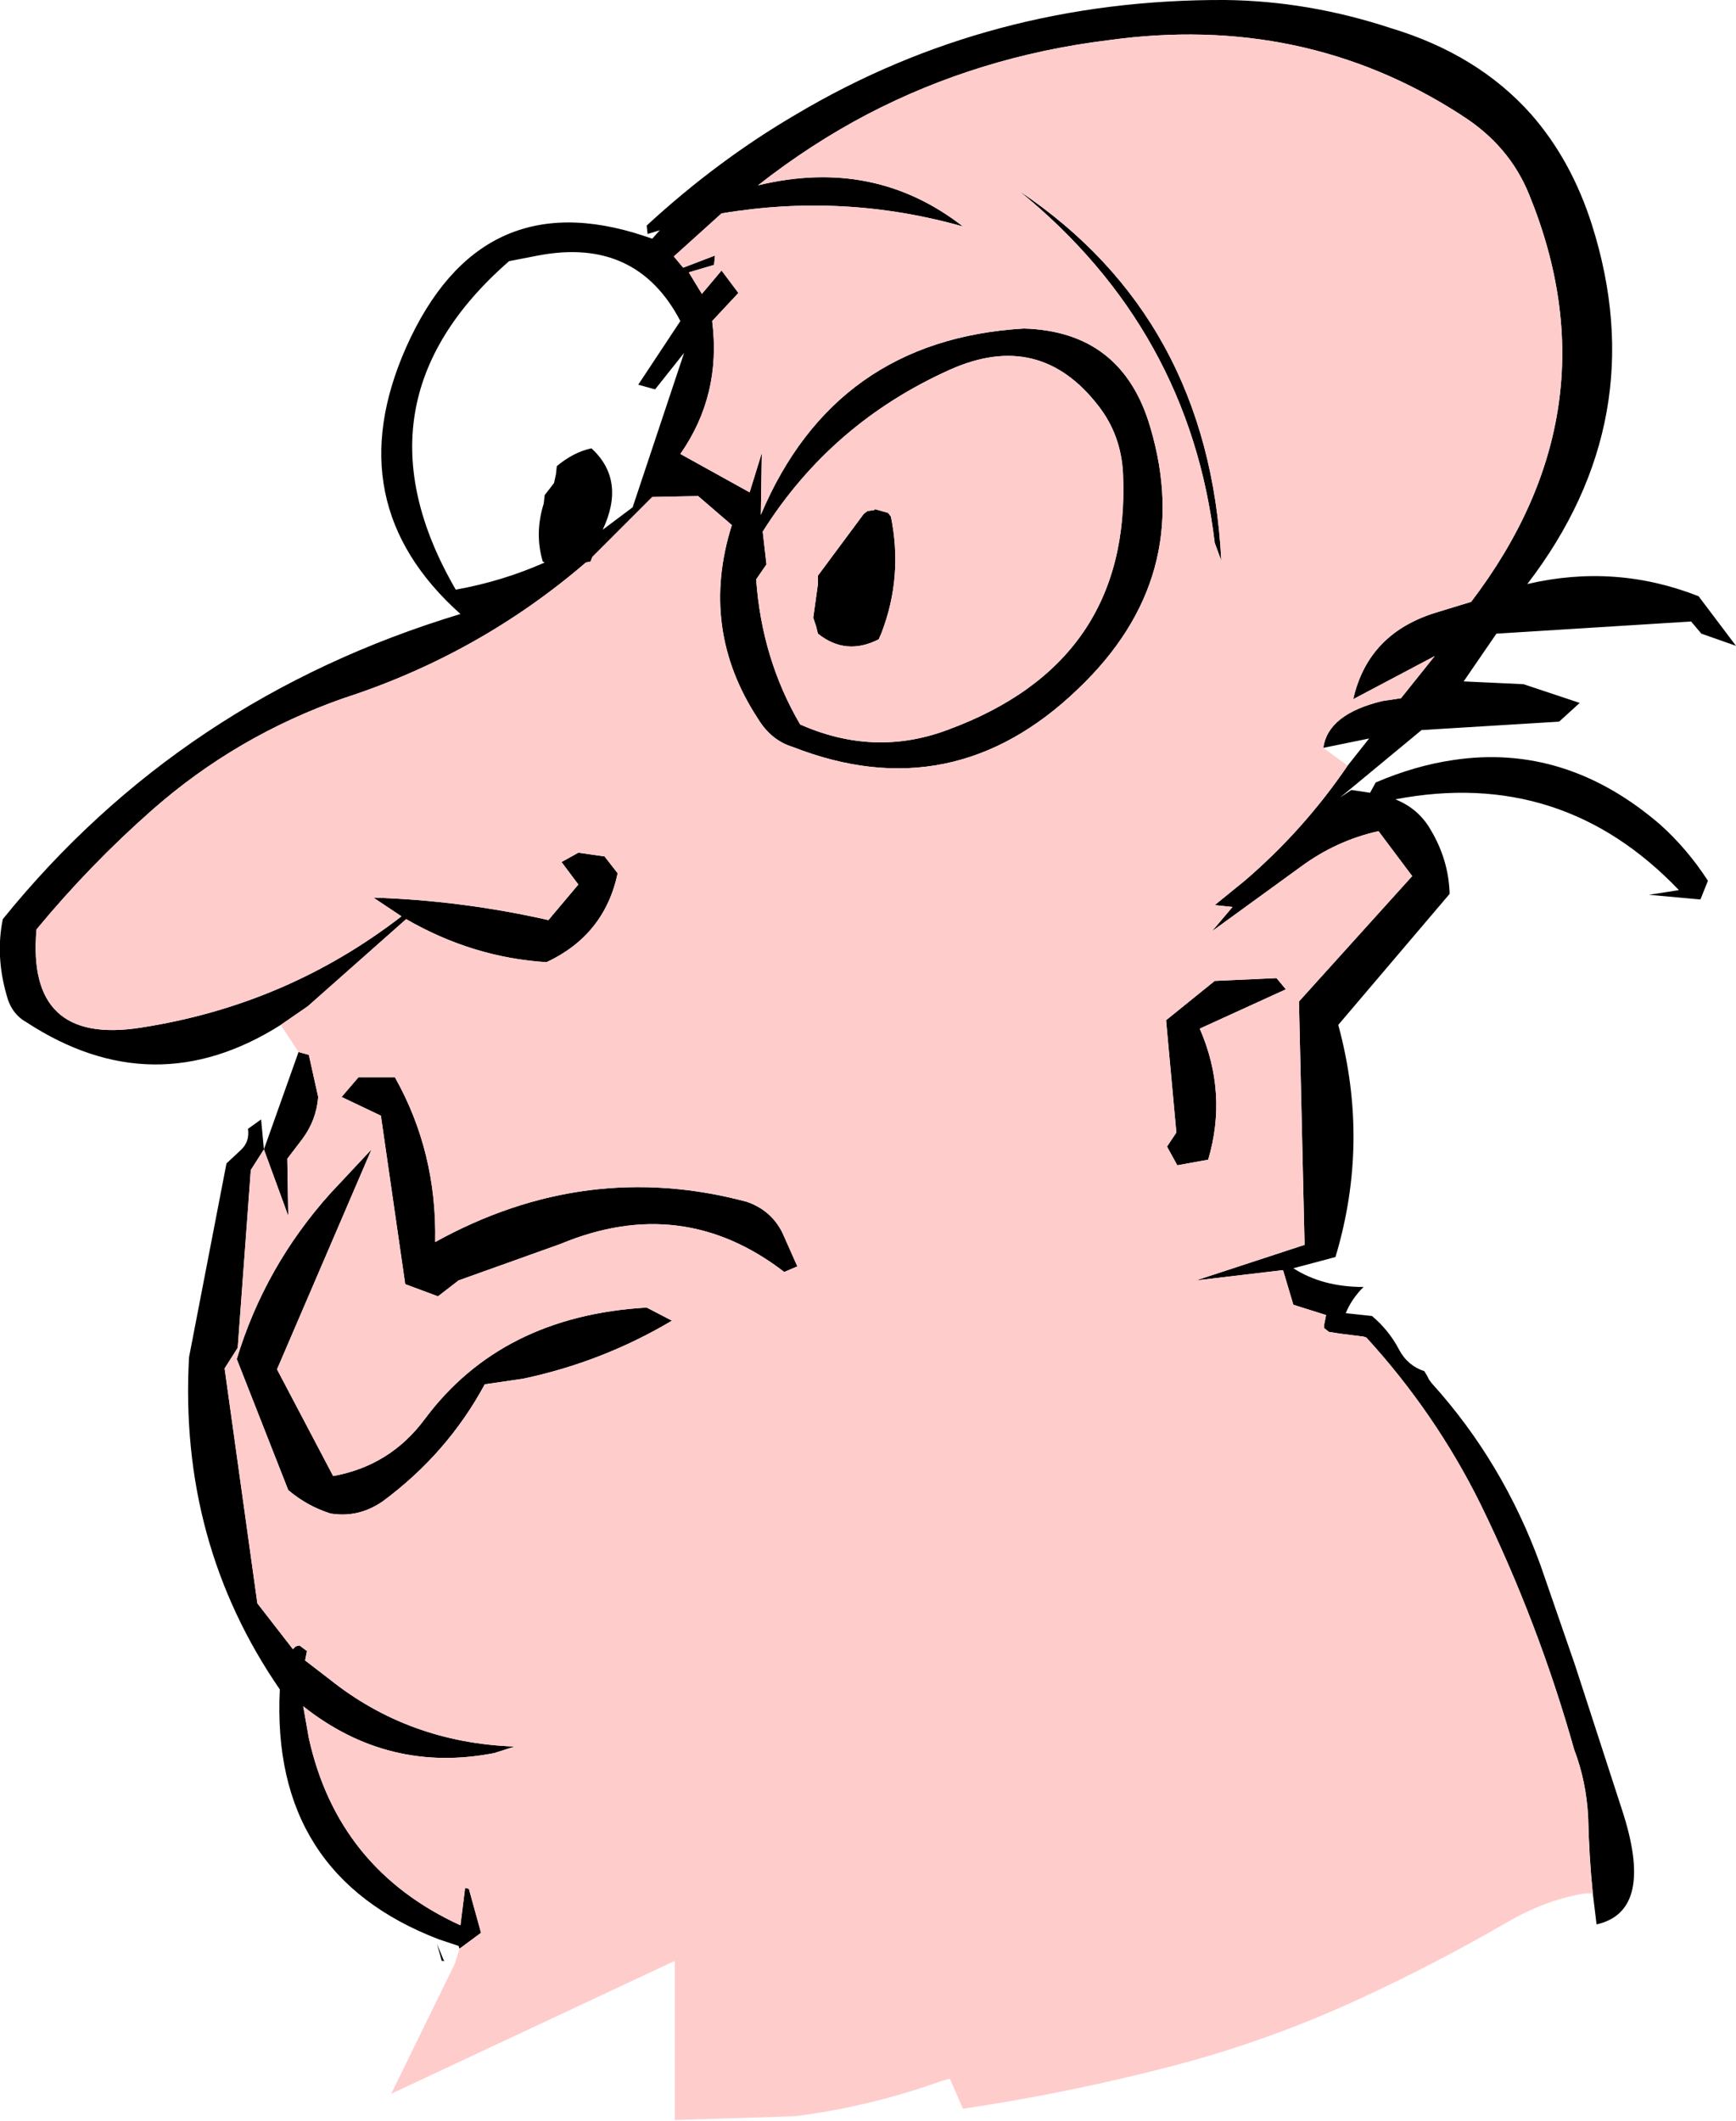
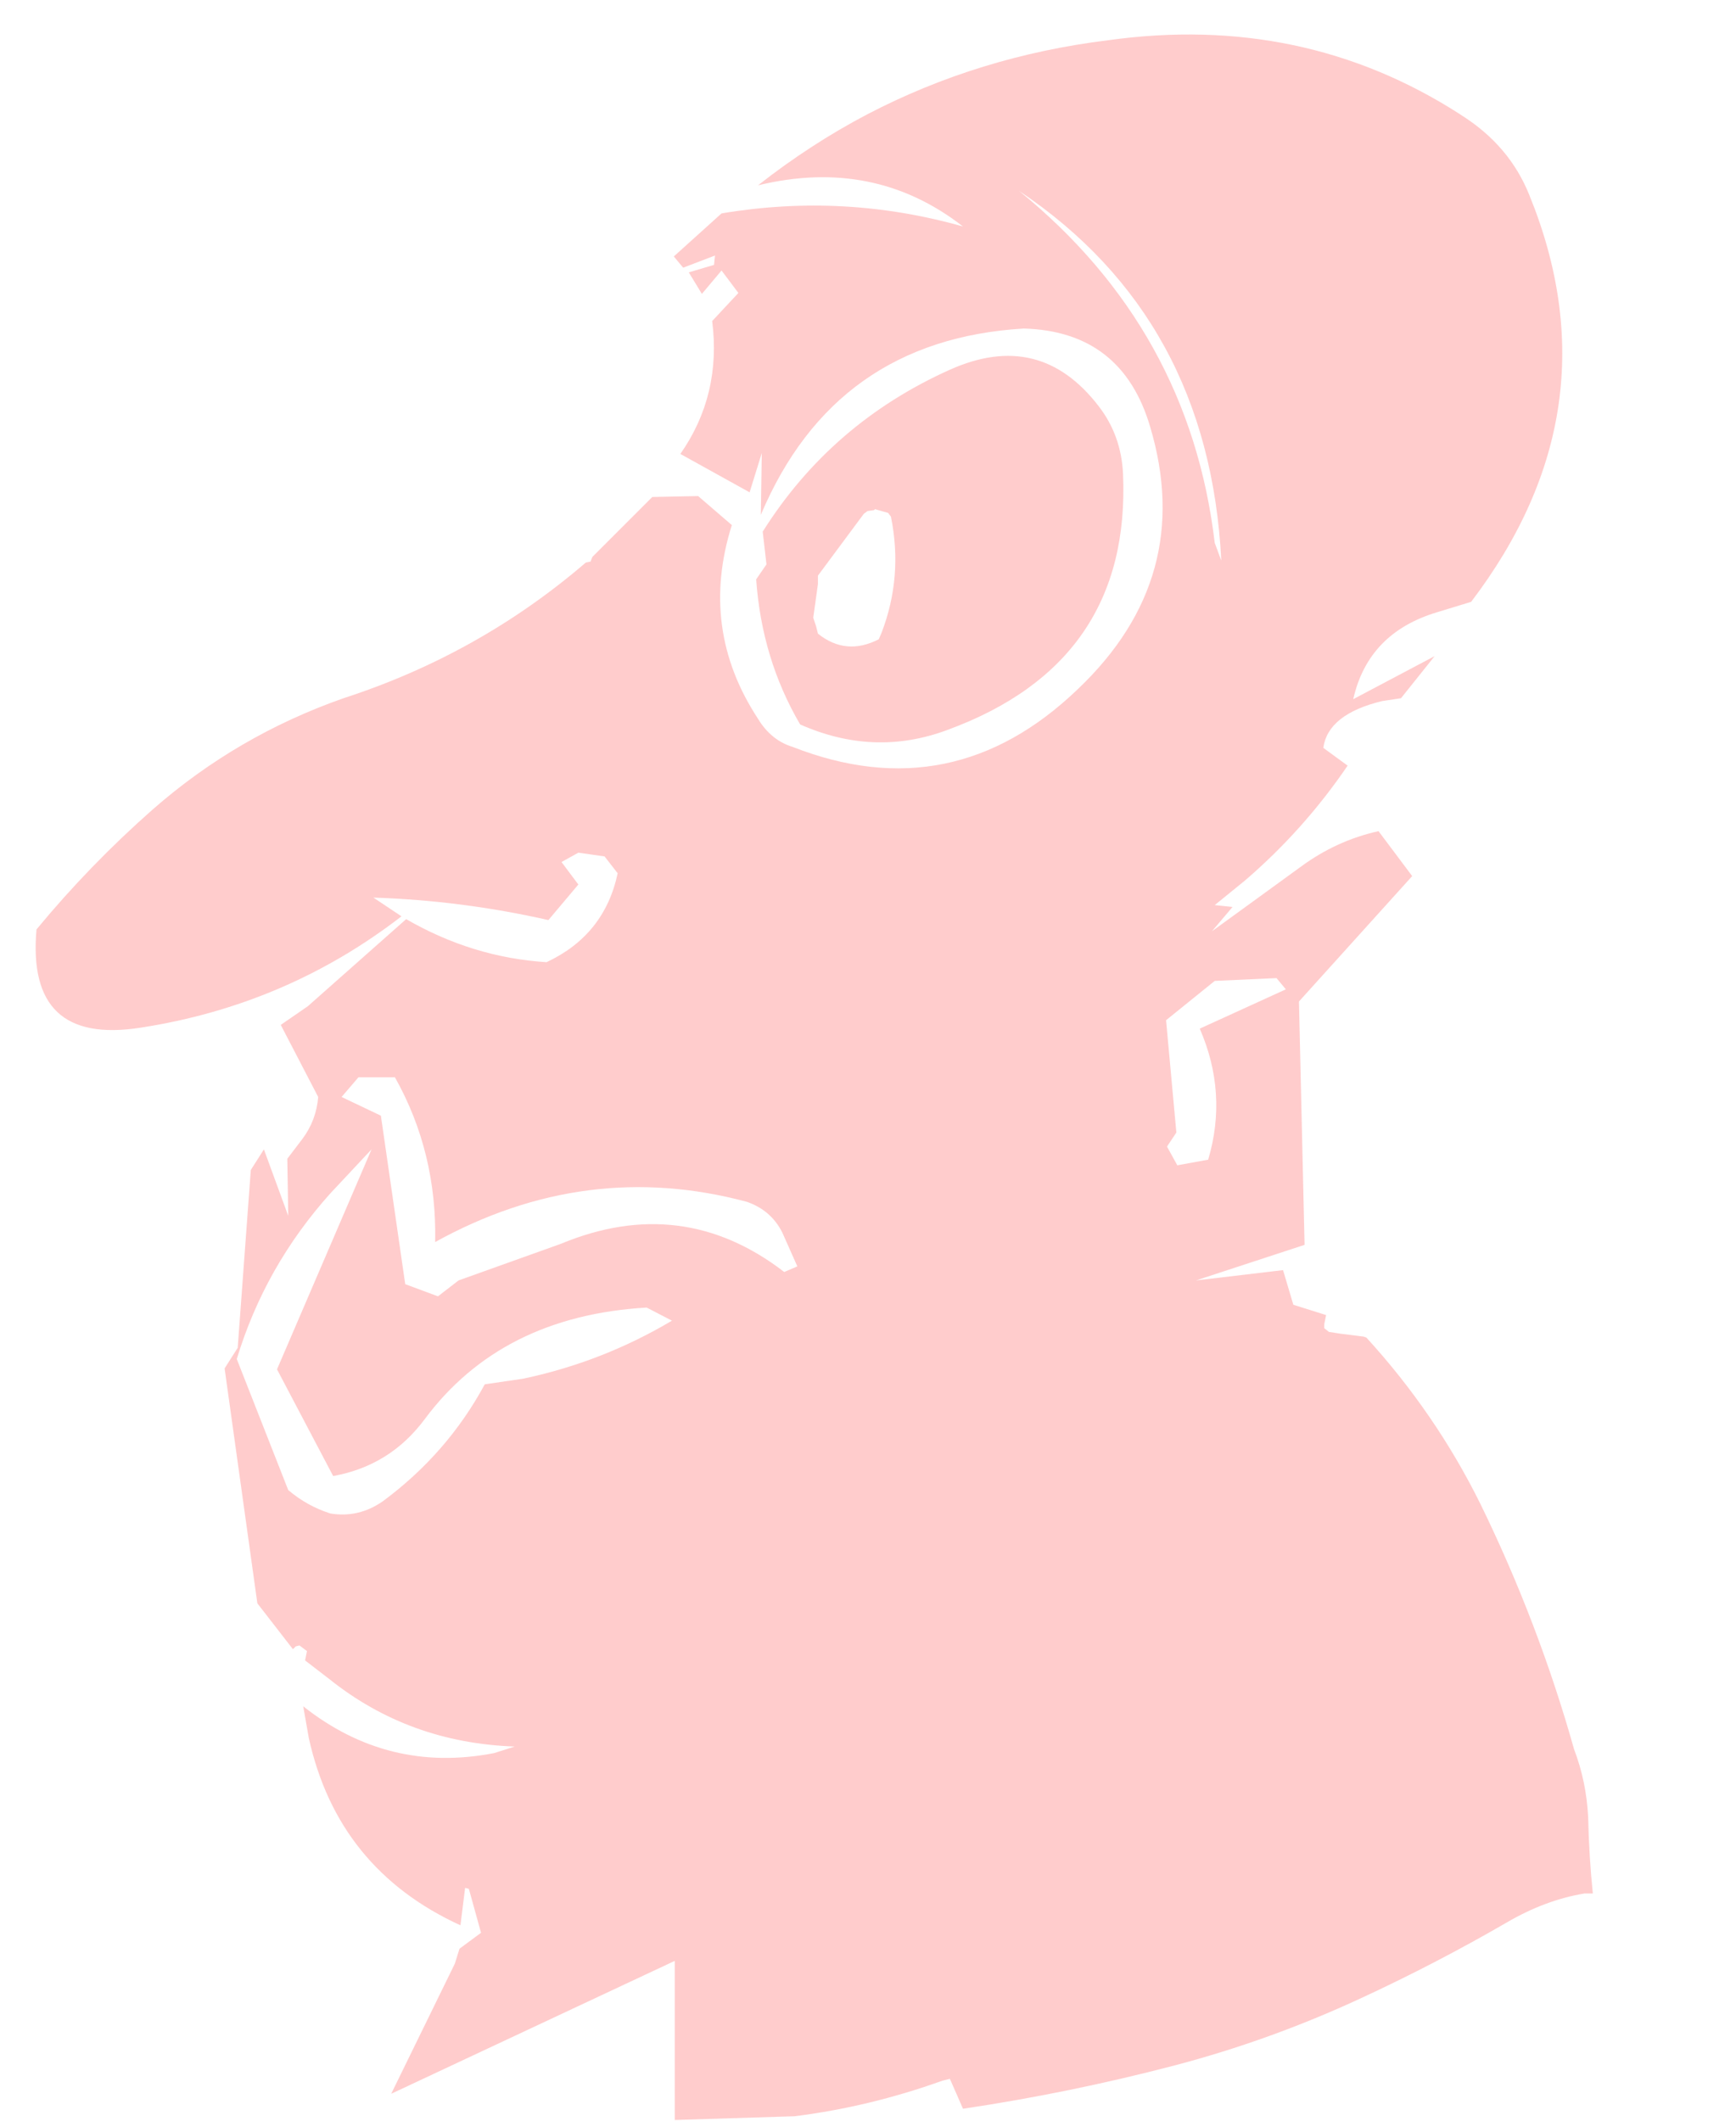
<svg xmlns="http://www.w3.org/2000/svg" height="113.3px" width="92.75px">
  <g transform="matrix(1.0, 0.0, 0.0, 1.0, -259.7, -107.75)">
-     <path d="M274.7 162.5 Q267.9 166.8 261.1 162.35 260.3 161.9 260.05 160.9 259.45 158.8 259.85 156.85 269.4 145.05 284.3 140.55 277.7 134.65 281.4 126.3 285.35 117.45 294.1 120.35 L294.55 120.5 294.95 120.05 294.3 120.25 294.25 119.8 Q298.05 116.3 302.25 113.85 312.6 107.7 325.15 107.75 329.6 107.8 334.0 109.25 338.65 110.65 341.5 113.85 343.65 116.3 344.75 119.75 348.05 130.15 341.3 138.95 346.0 137.85 350.45 139.6 L352.45 142.25 350.6 141.6 350.05 140.95 339.65 141.6 337.9 144.15 341.1 144.3 344.1 145.3 343.0 146.3 335.65 146.75 331.3 150.35 331.9 149.95 332.9 150.1 333.2 149.55 Q335.3 148.65 337.35 148.35 343.35 147.45 348.4 151.8 349.85 153.1 350.95 154.8 L350.55 155.8 347.8 155.55 349.4 155.3 Q343.15 148.75 334.25 150.45 335.5 150.95 336.15 152.1 337.1 153.7 337.15 155.5 L331.2 162.5 Q332.9 168.75 331.05 174.9 L328.8 175.5 Q330.35 176.5 332.55 176.5 331.9 177.15 331.6 177.9 L333.0 178.05 Q333.9 178.8 334.45 179.85 334.9 180.7 335.8 181.0 L335.95 181.25 336.05 181.45 336.2 181.65 Q340.0 185.85 342.0 191.35 L343.85 196.7 346.35 204.4 Q348.15 209.85 345.0 210.55 L344.8 208.9 Q344.6 206.95 344.55 204.8 344.45 202.9 343.8 201.2 341.9 194.45 338.8 188.1 336.4 183.25 332.7 179.2 L332.55 179.15 331.35 179.0 330.7 178.9 330.45 178.7 330.45 178.5 330.5 178.25 330.55 178.0 328.8 177.45 328.25 175.6 323.6 176.15 329.4 174.25 329.1 161.25 335.15 154.55 333.35 152.15 Q331.1 152.65 329.2 154.05 L324.45 157.5 325.55 156.2 324.6 156.1 326.2 154.8 Q329.35 152.1 331.7 148.65 L332.85 147.2 330.4 147.7 Q330.65 145.9 333.55 145.2 L334.55 145.05 336.35 142.8 332.0 145.1 Q332.8 141.55 336.5 140.45 L338.3 139.9 Q346.1 129.65 341.4 118.15 340.35 115.55 337.85 113.95 L337.7 113.85 Q329.3 108.45 318.9 109.9 312.0 110.75 306.05 113.85 303.0 115.45 300.2 117.65 306.4 116.15 311.15 119.85 304.8 118.05 298.25 119.15 L295.7 121.45 296.2 122.05 297.9 121.4 297.85 121.9 296.5 122.3 297.2 123.45 298.25 122.2 299.15 123.4 297.75 124.9 Q298.25 128.85 296.05 132.0 L299.75 134.05 300.4 131.95 300.35 135.25 Q304.3 125.9 314.4 125.3 319.65 125.45 321.15 130.55 323.55 138.6 317.3 144.55 310.6 151.0 302.05 147.65 300.9 147.3 300.2 146.15 297.05 141.35 298.8 135.8 L297.0 134.25 294.55 134.3 291.35 137.5 291.25 137.75 291.0 137.8 Q285.3 142.7 278.05 145.05 272.35 147.05 267.85 151.0 264.5 153.95 261.65 157.4 261.1 163.6 267.2 162.65 275.0 161.45 281.15 156.7 L279.65 155.7 Q284.35 155.85 289.0 156.9 L290.6 155.0 289.7 153.8 290.6 153.3 292.0 153.5 292.7 154.4 Q292.0 157.7 288.9 159.15 284.95 158.9 281.4 156.85 L276.15 161.5 274.7 162.5 M284.25 211.85 L284.2 211.7 283.9 211.6 283.15 211.35 Q274.15 207.9 274.65 198.0 269.25 190.15 269.8 180.25 L271.8 169.9 272.55 169.2 Q273.05 168.75 272.95 168.05 L273.65 167.55 273.8 169.15 275.65 163.95 276.2 164.1 276.7 166.35 Q276.6 167.6 275.85 168.6 L275.05 169.65 275.1 172.7 273.8 169.15 273.1 170.25 272.4 179.75 271.7 180.85 273.45 193.4 275.35 195.85 275.5 195.7 275.7 195.65 276.1 195.95 276.0 196.45 277.3 197.45 Q281.55 200.85 287.2 201.05 L286.1 201.4 Q280.45 202.5 275.9 198.9 L276.2 200.6 Q277.75 207.6 284.3 210.6 L284.55 208.6 284.75 208.65 285.4 211.0 284.25 211.85 M327.9 160.0 L328.4 160.6 323.8 162.7 Q325.3 166.15 324.25 169.7 L322.6 170.0 322.05 169.0 322.55 168.25 322.0 162.25 324.6 160.15 327.9 160.0 M324.95 137.7 L324.6 136.75 Q323.25 125.35 314.15 117.95 324.3 124.75 324.95 137.7 M288.45 121.4 L286.9 121.7 Q278.25 129.25 284.05 139.25 286.55 138.8 288.8 137.8 L288.7 137.75 Q288.25 136.25 288.75 134.65 L288.8 134.2 289.15 133.75 289.3 133.55 289.4 133.1 289.45 132.65 Q290.35 131.9 291.3 131.7 293.15 133.4 291.9 136.05 L293.5 134.85 296.25 126.6 294.7 128.55 293.8 128.3 296.05 124.9 Q293.7 120.4 288.45 121.4 M300.65 137.9 L300.1 138.7 Q300.4 142.95 302.45 146.45 306.4 148.2 310.3 146.75 320.15 143.15 319.7 133.05 319.6 131.0 318.4 129.45 315.25 125.35 310.45 127.5 304.1 130.35 300.45 136.15 L300.65 137.9 M303.4 138.5 L305.85 135.2 306.05 135.05 306.4 135.0 306.45 134.95 307.15 135.15 307.3 135.35 Q307.95 138.55 306.8 141.55 L306.65 141.9 Q304.9 142.8 303.4 141.6 L303.3 141.2 303.15 140.75 303.4 138.95 303.4 138.5 M277.35 171.5 L279.55 169.15 274.5 180.9 277.5 186.6 Q280.55 186.05 282.4 183.55 286.5 178.05 294.25 177.6 L295.6 178.3 Q291.9 180.5 287.65 181.4 L285.6 181.7 Q283.6 185.4 280.15 187.95 278.85 188.85 277.35 188.6 276.1 188.2 275.1 187.35 L272.35 180.35 Q273.85 175.4 277.35 171.5 M278.85 165.3 L280.8 165.3 Q283.05 169.3 282.95 174.1 291.0 169.65 299.6 171.95 300.9 172.4 301.5 173.6 L302.3 175.4 301.6 175.7 Q296.15 171.5 289.65 174.2 L284.2 176.15 283.1 177.0 281.35 176.35 280.05 167.35 277.95 166.35 278.85 165.3 M283.05 211.6 L283.4 212.45 283.45 212.5 283.3 212.5 283.05 211.6" fill="#000000" fill-rule="evenodd" stroke="none" />
-     <path d="M274.7 162.5 L276.15 161.5 281.4 156.85 Q284.95 158.9 288.9 159.15 292.0 157.7 292.7 154.4 L292.0 153.5 290.6 153.3 289.7 153.8 290.6 155.0 289.0 156.9 Q284.35 155.85 279.65 155.7 L281.15 156.7 Q275.0 161.45 267.2 162.65 261.1 163.6 261.65 157.4 264.5 153.95 267.85 151.0 272.35 147.05 278.05 145.05 285.3 142.7 291.0 137.8 L291.25 137.75 291.35 137.5 294.55 134.3 297.0 134.25 298.8 135.8 Q297.05 141.35 300.2 146.15 300.9 147.3 302.05 147.65 310.6 151.0 317.3 144.55 323.55 138.6 321.15 130.55 319.65 125.45 314.4 125.3 304.3 125.9 300.35 135.25 L300.4 131.95 299.75 134.05 296.05 132.0 Q298.25 128.85 297.75 124.9 L299.15 123.4 298.25 122.2 297.2 123.45 296.5 122.3 297.85 121.9 297.9 121.4 296.2 122.05 295.7 121.45 298.25 119.15 Q304.8 118.05 311.15 119.85 306.4 116.15 300.2 117.65 303.0 115.45 306.05 113.85 312.0 110.75 318.9 109.9 329.3 108.45 337.7 113.85 L337.85 113.95 Q340.35 115.55 341.4 118.15 346.1 129.65 338.3 139.9 L336.5 140.45 Q332.8 141.55 332.0 145.1 L336.35 142.8 334.55 145.05 333.55 145.2 Q330.65 145.9 330.4 147.7 L331.7 148.65 Q329.35 152.1 326.2 154.8 L324.6 156.1 325.55 156.2 324.45 157.5 329.2 154.05 Q331.1 152.65 333.35 152.15 L335.15 154.55 329.1 161.25 329.4 174.25 323.6 176.15 328.25 175.6 328.8 177.45 330.55 178.0 330.5 178.25 330.45 178.5 330.45 178.7 330.7 178.9 331.35 179.0 332.55 179.15 332.7 179.2 Q336.4 183.25 338.8 188.1 341.9 194.45 343.8 201.2 344.45 202.9 344.55 204.8 344.6 206.95 344.8 208.9 L344.35 208.9 Q342.25 209.25 340.2 210.45 336.4 212.65 332.4 214.5 327.55 216.75 322.4 218.1 316.85 219.55 311.15 220.4 L310.45 218.8 310.05 218.9 Q306.15 220.3 302.15 220.8 L295.75 221.0 295.75 212.5 280.6 219.6 284.0 212.65 284.25 211.85 285.4 211.0 284.75 208.65 284.55 208.6 284.3 210.6 Q277.75 207.6 276.2 200.6 L275.9 198.9 Q280.45 202.5 286.1 201.4 L287.2 201.05 Q281.55 200.85 277.3 197.45 L276.0 196.45 276.1 195.95 275.7 195.65 275.5 195.7 275.35 195.85 273.45 193.4 271.7 180.85 272.4 179.75 273.1 170.25 273.8 169.15 275.1 172.7 275.05 169.65 275.85 168.6 Q276.6 167.6 276.7 166.35 L276.2 164.1 275.65 163.95 274.7 162.5 M324.95 137.7 Q324.3 124.75 314.15 117.95 323.25 125.35 324.6 136.75 L324.95 137.7 M327.9 160.0 L324.6 160.15 322.0 162.25 322.55 168.25 322.05 169.0 322.6 170.0 324.25 169.7 Q325.3 166.15 323.8 162.7 L328.4 160.6 327.9 160.0 M300.65 137.9 L300.45 136.15 Q304.1 130.35 310.45 127.5 315.25 125.35 318.4 129.45 319.6 131.0 319.7 133.05 320.15 143.15 310.3 146.75 306.4 148.2 302.45 146.45 300.4 142.95 300.1 138.7 L300.65 137.9 M303.4 138.5 L303.4 138.95 303.15 140.75 303.3 141.2 303.4 141.6 Q304.9 142.8 306.65 141.9 L306.8 141.55 Q307.95 138.55 307.3 135.35 L307.15 135.15 306.45 134.95 306.4 135.0 306.05 135.05 305.85 135.2 303.4 138.5 M278.85 165.3 L277.95 166.35 280.05 167.35 281.35 176.35 283.1 177.0 284.2 176.15 289.65 174.2 Q296.15 171.5 301.6 175.7 L302.3 175.4 301.5 173.6 Q300.9 172.4 299.6 171.95 291.0 169.65 282.95 174.1 283.05 169.3 280.8 165.3 L278.85 165.3 M277.35 171.5 Q273.85 175.4 272.35 180.35 L275.1 187.35 Q276.1 188.2 277.35 188.6 278.85 188.85 280.15 187.95 283.6 185.4 285.6 181.7 L287.65 181.4 Q291.9 180.5 295.6 178.3 L294.25 177.6 Q286.5 178.05 282.4 183.55 280.55 186.05 277.5 186.6 L274.5 180.9 279.55 169.15 277.35 171.5" fill="#ffcccc" fill-rule="evenodd" stroke="none" />
+     <path d="M274.7 162.5 L276.15 161.5 281.4 156.85 Q284.95 158.9 288.9 159.15 292.0 157.7 292.7 154.4 L292.0 153.5 290.6 153.3 289.7 153.8 290.6 155.0 289.0 156.9 Q284.35 155.85 279.65 155.7 L281.15 156.7 Q275.0 161.45 267.2 162.65 261.1 163.6 261.65 157.4 264.5 153.95 267.85 151.0 272.35 147.05 278.05 145.05 285.3 142.7 291.0 137.8 L291.25 137.75 291.35 137.5 294.55 134.3 297.0 134.25 298.8 135.8 Q297.05 141.35 300.2 146.15 300.9 147.3 302.05 147.65 310.6 151.0 317.3 144.55 323.55 138.6 321.15 130.55 319.65 125.45 314.4 125.3 304.3 125.9 300.35 135.25 L300.4 131.95 299.75 134.05 296.05 132.0 Q298.25 128.85 297.75 124.9 L299.15 123.4 298.25 122.2 297.2 123.45 296.5 122.3 297.85 121.9 297.9 121.4 296.2 122.05 295.7 121.45 298.25 119.15 Q304.8 118.05 311.15 119.85 306.4 116.15 300.2 117.65 303.0 115.45 306.05 113.85 312.0 110.75 318.9 109.9 329.3 108.45 337.7 113.85 L337.85 113.95 Q340.35 115.55 341.4 118.15 346.1 129.65 338.3 139.9 L336.5 140.45 Q332.8 141.55 332.0 145.1 L336.35 142.8 334.55 145.05 333.55 145.2 Q330.65 145.9 330.4 147.7 L331.7 148.65 Q329.35 152.1 326.2 154.8 L324.6 156.1 325.55 156.2 324.45 157.5 329.2 154.05 Q331.1 152.65 333.35 152.15 L335.15 154.55 329.1 161.25 329.4 174.25 323.6 176.15 328.25 175.6 328.8 177.45 330.55 178.0 330.5 178.25 330.45 178.5 330.45 178.7 330.7 178.9 331.35 179.0 332.55 179.15 332.7 179.2 Q336.4 183.25 338.8 188.1 341.9 194.45 343.8 201.2 344.45 202.9 344.55 204.8 344.6 206.95 344.8 208.9 L344.35 208.9 Q342.25 209.25 340.2 210.45 336.4 212.65 332.4 214.5 327.55 216.75 322.4 218.1 316.85 219.55 311.15 220.4 L310.45 218.8 310.05 218.9 Q306.15 220.3 302.15 220.8 L295.75 221.0 295.75 212.5 280.6 219.6 284.0 212.65 284.25 211.85 285.4 211.0 284.75 208.65 284.55 208.6 284.3 210.6 Q277.75 207.6 276.2 200.6 L275.9 198.9 Q280.45 202.5 286.1 201.4 L287.2 201.05 Q281.55 200.85 277.3 197.45 L276.0 196.45 276.1 195.95 275.7 195.65 275.5 195.7 275.35 195.85 273.45 193.4 271.7 180.85 272.4 179.75 273.1 170.25 273.8 169.15 275.1 172.7 275.05 169.65 275.85 168.6 Q276.6 167.6 276.7 166.35 M324.95 137.7 Q324.3 124.75 314.15 117.95 323.25 125.35 324.6 136.75 L324.95 137.7 M327.9 160.0 L324.6 160.15 322.0 162.25 322.55 168.25 322.05 169.0 322.6 170.0 324.25 169.7 Q325.3 166.15 323.8 162.7 L328.4 160.6 327.9 160.0 M300.65 137.9 L300.45 136.15 Q304.1 130.35 310.45 127.5 315.25 125.35 318.4 129.45 319.6 131.0 319.7 133.05 320.15 143.15 310.3 146.75 306.4 148.2 302.45 146.45 300.4 142.95 300.1 138.7 L300.65 137.9 M303.4 138.5 L303.4 138.95 303.15 140.75 303.3 141.2 303.4 141.6 Q304.9 142.8 306.65 141.9 L306.8 141.55 Q307.95 138.55 307.3 135.35 L307.15 135.15 306.45 134.95 306.4 135.0 306.05 135.05 305.85 135.2 303.4 138.5 M278.85 165.3 L277.95 166.35 280.05 167.35 281.35 176.35 283.1 177.0 284.2 176.15 289.65 174.2 Q296.15 171.5 301.6 175.7 L302.3 175.4 301.5 173.6 Q300.9 172.4 299.6 171.95 291.0 169.65 282.95 174.1 283.05 169.3 280.8 165.3 L278.85 165.3 M277.35 171.5 Q273.85 175.4 272.35 180.35 L275.1 187.35 Q276.1 188.2 277.35 188.6 278.85 188.85 280.15 187.95 283.6 185.4 285.6 181.7 L287.65 181.4 Q291.9 180.5 295.6 178.3 L294.25 177.6 Q286.5 178.05 282.4 183.55 280.55 186.05 277.5 186.6 L274.5 180.9 279.55 169.15 277.35 171.5" fill="#ffcccc" fill-rule="evenodd" stroke="none" />
  </g>
</svg>